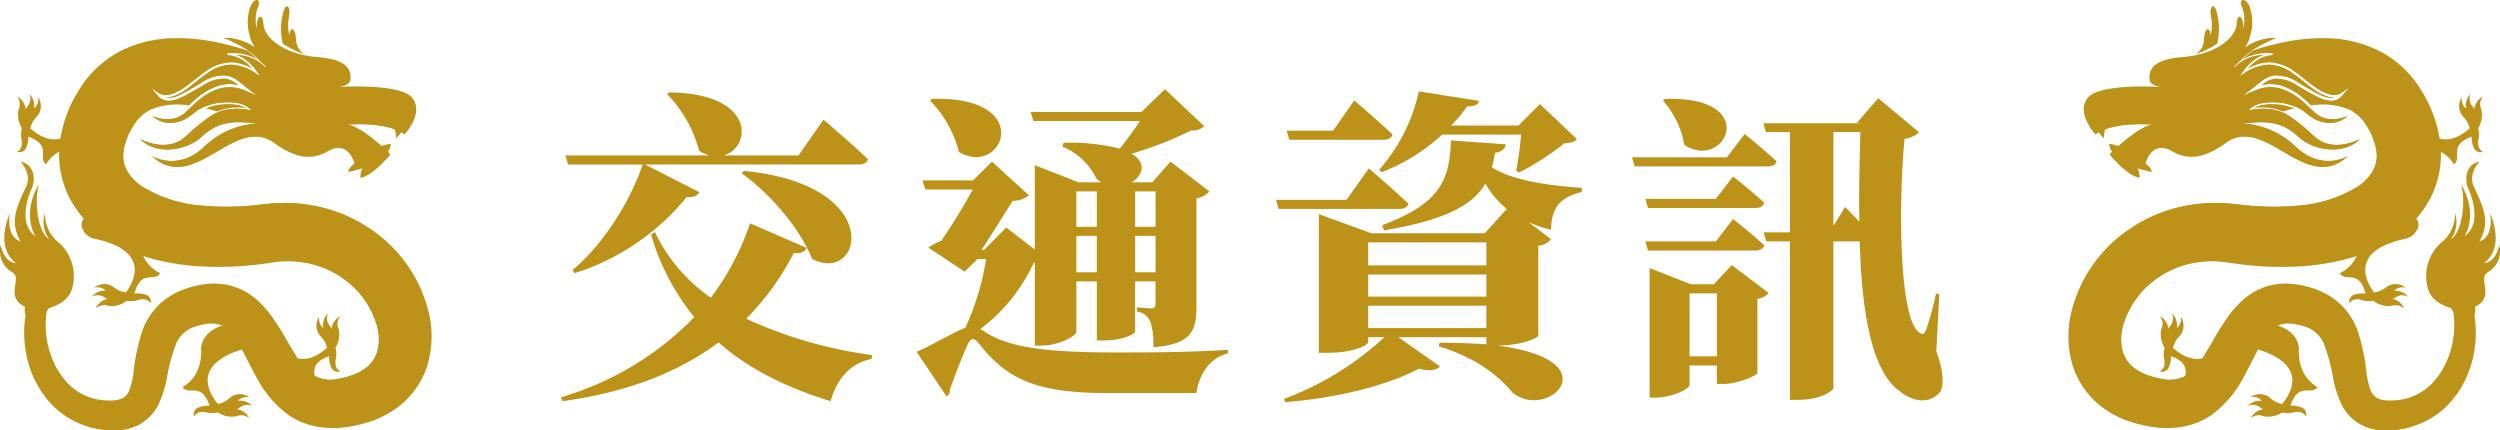
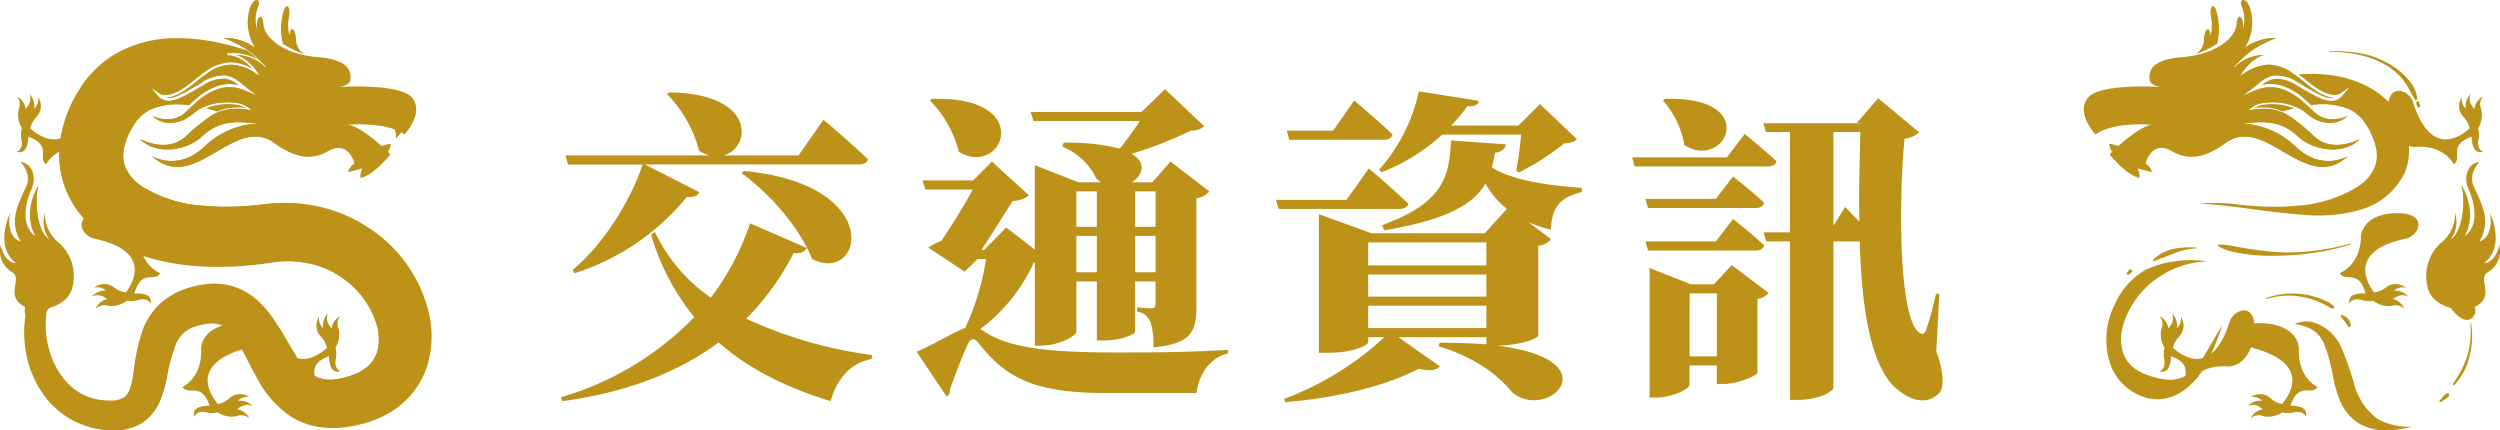
<svg xmlns="http://www.w3.org/2000/svg" width="369.668" height="63.633" viewBox="0 0 369.668 63.633">
  <g transform="translate(-4286.814 -7773.775)">
    <path d="M4406.086,7810.433c-.24.529-.768.865-1.92.769a38.583,38.583,0,0,1-7.009,9.7,64.525,64.525,0,0,0,18.626,5.377l-.1.576c-3.122.624-5.09,2.88-6.049,6.24-6.385-1.968-12-4.656-16.563-8.688-5.664,4.224-13.2,7.344-23.09,8.688l-.24-.576a44.939,44.939,0,0,0,19.731-11.857,34.573,34.573,0,0,1-6.385-12.193l.576-.384a24.464,24.464,0,0,0,8.257,9.7,38.4,38.4,0,0,0,5.808-10.993Zm-35.667-13.68h21.313a6.036,6.036,0,0,1-1.535-.673,18.943,18.943,0,0,0-4.753-8.4l.336-.24c12.818.145,12.193,8.113,8.065,9.314h11.041l3.7-5.282s4.176,3.553,6.576,5.857c-.143.528-.672.768-1.391.768H4382.18l8.017,4.08c-.193.481-.673.817-1.824.721a35.1,35.1,0,0,1-16.609,11.28l-.289-.479c4.9-4.081,8.689-10.609,10.369-15.6H4370.8Zm26.4,2.3c21.169,2.017,17.474,16.9,10.081,13.009-1.873-4.656-6.24-9.648-10.418-12.673Z" fill="#bc9218" />
    <path d="M4432.195,7822.674c3.6,2.544,9.553,3.265,20.594,3.216,5.521,0,10.081-.048,15.6-.383v.528c-2.737.624-4.321,3.216-4.657,5.856h-13.345c-10.705,0-14.785-2.256-18.77-7.249-.72-1.008-1.3-.912-1.728.1-.719,1.536-1.68,4.032-2.64,6.672a.841.841,0,0,1-.48.961l-4.417-6.577c2.353-1.008,5.617-2.977,7.2-3.552a37.78,37.78,0,0,0,3.072-10.178h-1.248l-1.92,1.873-5.377-3.553a10.217,10.217,0,0,1,1.921-1.007c1.488-2.161,3.456-5.329,4.656-7.585h-7.009l-.431-1.344h7.488l2.785-2.784,5.472,4.992a3.836,3.836,0,0,1-2.4.815c-1.248,1.969-3.168,5.041-4.609,7.249h.385l3.264-3.312,4.224,3.265v-12.482l6.481,2.545h3.312a4.528,4.528,0,0,1-.721-.625,9.522,9.522,0,0,0-4.992-4.656l.193-.576a31.073,31.073,0,0,1,8.3.864c1.008-1.248,2.113-2.784,2.976-4.08h-15.744l-.433-1.344h16.417l3.457-3.36,5.809,5.472a2.482,2.482,0,0,1-1.92.624,55.706,55.706,0,0,1-8.834,3.456c2.352,1.344,1.633,3.264,0,4.225h3.072l2.69-3.072,5.759,4.416a3.094,3.094,0,0,1-1.92,1.008v15.985c0,3.648-.72,5.568-6.384,6.049a10.33,10.33,0,0,0-.385-3.649,2.45,2.45,0,0,0-2.016-1.632v-.624s1.441.144,2.065.144c.576,0,.672-.288.672-.768v-3.216h-3.024v7.489c-.049.239-1.728,1.248-4.657,1.248H4449v-8.737h-3.024v7.44c0,.624-2.592,2.064-5.233,2.064h-.912v-12.289h-.144a25.629,25.629,0,0,1-7.92,9.841Zm-7.584-34.275c15.505-.479,10.465,11.762,3.985,7.825a16.5,16.5,0,0,0-4.274-7.585Zm21.362,13.682v5.232H4449v-5.232Zm3.024,11.953v-5.377h-3.024v5.377Zm5.665-11.953v5.232h3.024v-5.232Zm3.024,11.953v-5.377h-3.024v5.377Z" fill="#bc9218" />
    <path d="M4489.221,7798.673s3.695,3.167,5.855,5.232c-.143.528-.672.768-1.391.768h-17.81l-.385-1.344h10.418Zm31.49,3.5c-2.977.721-4.465,2.017-4.561,5.569a16.23,16.23,0,0,1-3.36-1.152l3.36,2.544a2.518,2.518,0,0,1-1.872.96v13.3c0,.288-2.208,1.441-6.048,1.488,17.089,2.161,7.3,11.33,2.161,6.865-1.729-2.112-4.994-4.992-10.85-6.769l.145-.527c2.639,0,4.943.1,6.912.239v-1.056h-13.01l6.144,4.321c-.479.528-1.439.768-3.119.336-4.7,2.5-12.193,4.368-19.778,4.944l-.144-.479a44.9,44.9,0,0,0,14.833-9.122h-2.4v.72c0,.481-2.208,1.585-5.952,1.585h-1.344v-20.5l7.776,2.832h16.753l3.265-3.6a13.457,13.457,0,0,1-3.169-3.745c-1.727,2.977-5.519,5.329-14.976,6.913l-.289-.768c9.121-3.36,9.937-7.2,10.177-12.529l8.114.576c-.1.576-.53,1.1-1.585,1.248-.144.721-.289,1.44-.48,2.16,2.4,1.536,6.721,2.593,13.3,3.024Zm-43.252-7.728-.384-1.344h6.864l3.122-4.465s3.6,3.025,5.664,5.041c-.145.528-.672.768-1.344.768Zm11.665,15.169v3.409H4506.6v-3.409Zm0,4.753v3.264H4506.6v-3.264Zm17.474,7.921v-3.313h-17.474v3.313Zm-15.842-23.427a25.7,25.7,0,0,0,5.857-11.568l8.881,1.391c-.1.528-.48.817-1.728.817a25.388,25.388,0,0,1-2.353,2.832h9.937l3.168-3.168,5.472,5.184c-.383.432-.863.528-1.871.624a37.647,37.647,0,0,1-6.721,4.321l-.384-.289a52.813,52.813,0,0,0,.72-5.328h-11.666a28.244,28.244,0,0,1-8.976,5.569Z" fill="#bc9218" />
    <path d="M4544.805,7793.584s2.927,2.4,4.7,4.032c-.1.528-.623.768-1.295.768h-19.682l-.385-1.344h14.018Zm-4.274,9.6,2.545-3.311s2.88,2.256,4.609,3.887c-.144.529-.624.769-1.3.769H4530.5l-.384-1.345Zm2.545,2.977s2.88,2.257,4.609,3.888c-.144.529-.624.768-1.3.768H4530.5l-.384-1.344h10.416Zm-.192,6.816,5.472,4.129a2.85,2.85,0,0,1-1.68.864v10.945c-.047.384-2.928,1.633-4.944,1.633h-1.056v-2.737h-4.032v2.88c0,.576-2.544,1.872-5.04,1.872h-.866V7813.41l6.1,2.4h3.408ZM4533,7788.4c14.353-.479,8.929,10.753,2.88,6.817a13.41,13.41,0,0,0-3.168-6.577Zm7.681,38.067v-9.312h-4.032v9.312Zm32.451-.719c1.056,2.784,1.248,5.376.384,6.192-1.872,1.824-4.273,1.008-6.193-.624-3.936-3.265-5.232-12.049-5.521-21.842h-3.888v21.65c0,.432-1.92,1.776-5.232,1.776h-1.2v-23.426h-3.5l-.385-1.343h3.889V7793.3h-3.553l-.383-1.3h14.4v-.048h-.576l3.168-3.649,6.049,5.04a3.917,3.917,0,0,1-2.16.961c-.863,8.977-.912,26.786,2.256,28.706.48.289.72.1.961-.528a48.145,48.145,0,0,0,1.439-5.28l.481.048Zm-13.49-21.363s1.009,1.009,2.113,2.161c-.1-4.416.047-8.977.144-13.249h-3.985v13.873Z" fill="#bc9218" />
-     <path d="M4596.53,7792.4a1.348,1.348,0,0,0,.2.374,10.079,10.079,0,0,0,1.208,1.471,3.378,3.378,0,0,1,.371-1.809,6.412,6.412,0,0,0-1.025-.137l.168.129" fill="#bc9218" />
    <path d="M4598.687,7795.076a1.892,1.892,0,0,1,.844.146,8.6,8.6,0,0,0,1.2.216c-.26.27-.889.862-1.3.87C4598.93,7796.317,4598.746,7795.462,4598.687,7795.076Z" fill="#bc9218" />
    <path d="M4653.3,7794.388a3.6,3.6,0,0,0-.055-1.655,3.728,3.728,0,0,0,.474-2.768,1.835,1.835,0,0,1,.239-1.918,2.473,2.473,0,0,0-1.287,1.884,1.757,1.757,0,0,0-.207-.358,1.835,1.835,0,0,1-.348-1.9,2.479,2.479,0,0,0-.674,2.153,1.807,1.807,0,0,1-.6-1.685,2.341,2.341,0,0,0,.23,2.92,3.44,3.44,0,0,1,.925,1.689c-1.58,1.421-5.778,4.171-8.347-3.778-.543-2.044-4.28-3.23-3.635,1.782s3.961,4.753,3.961,4.753,3.828-.527,5.686,2.56c1.319-.89-.965-2.748,2.623-4.086a3.921,3.921,0,0,0,.382,1.764,1.065,1.065,0,0,0,1.3.471S4653,7795.858,4653.3,7794.388Z" fill="#bc9218" />
    <path d="M4616.477,7821.435c-2.569,7.949-6.767,5.2-8.347,3.779a3.448,3.448,0,0,1,.925-1.69,2.341,2.341,0,0,0,.23-2.92,1.808,1.808,0,0,1-.6,1.685,2.475,2.475,0,0,0-.674-2.153,1.835,1.835,0,0,1-.348,1.9,1.836,1.836,0,0,0-.207.359,2.475,2.475,0,0,0-1.287-1.885,1.835,1.835,0,0,1,.239,1.918,3.72,3.72,0,0,0,.475,2.768,3.592,3.592,0,0,0-.056,1.656c.3,1.469-.671,1.826-.671,1.826a1.064,1.064,0,0,0,1.3-.47,3.922,3.922,0,0,0,.382-1.764c3.588,1.337,1.3,3.2,2.623,4.086,1.858-3.087,5.686-2.561,5.686-2.561s3.316.26,3.961-4.752S4617.02,7819.391,4616.477,7821.435Z" fill="#bc9218" />
    <path d="M4623.539,7789.207a8.511,8.511,0,0,1,2.517.6c-.569.131-1.138.292-1.707.46a6.917,6.917,0,0,0-1.918-.533,9.272,9.272,0,0,0-2.335.007,4.046,4.046,0,0,1,1.437-.481A8.352,8.352,0,0,1,4623.539,7789.207Z" fill="#bc9218" />
-     <path d="M4652.35,7827.23a14.858,14.858,0,0,1-3.145,5.961,12.4,12.4,0,0,1-5.784,3.676c-.051.016-.1.03-.155.044a14.433,14.433,0,0,1-3.51.5,7.9,7.9,0,0,1-3.981-.941,7,7,0,0,1-2.883-3.29,17.417,17.417,0,0,1-1.029-3.334,26.2,26.2,0,0,0-1.385-5.216,4.448,4.448,0,0,0-2.686-2.531,7.863,7.863,0,0,0-1.665-.407c-.152-.024-.305-.042-.458-.054a4.1,4.1,0,0,0-1.729.167,3.6,3.6,0,0,0-1.32.876,9.827,9.827,0,0,0-1.32,1.75c-.877,1.431-1.679,3.226-2.742,5.124a15.835,15.835,0,0,1-4.853,5.666,10.89,10.89,0,0,1-4.012,1.628,13.657,13.657,0,0,1-4.027.132,20.706,20.706,0,0,1-3.591-.759,15.171,15.171,0,0,1-3.574-1.648,12.474,12.474,0,0,1-5.151-6.575,15.021,15.021,0,0,1-.284-7.944,20.7,20.7,0,0,1,8.075-12.03,22.178,22.178,0,0,1,10.962-4.143h.009a22.16,22.16,0,0,1,2.8-.09c.6.009,1.2.053,1.794.111l1.554.167c.9.111,1.8.168,2.707.226a37.409,37.409,0,0,0,5.3-.088,19.578,19.578,0,0,0,9.075-2.772,6.679,6.679,0,0,0,2.423-2.552,4.006,4.006,0,0,0,.446-1.387,4.856,4.856,0,0,0-.016-1.547,9.851,9.851,0,0,0-1.473-3.646,6.04,6.04,0,0,0-1.956-2.03,1.506,1.506,0,0,0-.16-.1,3.185,3.185,0,0,0-.277-.159,10.264,10.264,0,0,0-5.771-.671c-.314-.293-.629-.585-.948-.862a9.336,9.336,0,0,0-3.509-2.065,5.628,5.628,0,0,0-2.823-.065,3.716,3.716,0,0,1,1.947-.934,5.49,5.49,0,0,1,3.239,1c1.042.606,2.071,1.235,3.181,1.76a4.848,4.848,0,0,0,1.808.517,2.116,2.116,0,0,0,1.715-.781c.007,0,.007-.007.014-.007s.01-.014.016-.021l1.013-1.211-1.313.918c-.007.007-.014.007-.021.016a2.183,2.183,0,0,1-1.736.065,6.841,6.841,0,0,1-1.76-.854c-.911-.615-1.764-1.361-2.679-2.032h0c-.182-.134-.367-.266-.557-.391a6.69,6.69,0,0,0-3.835-1.391,6.426,6.426,0,0,0-3.161.968,6.788,6.788,0,0,1,1.313-1.218,4.5,4.5,0,0,1,2.366-.832h.02l.014-.269h-.021a8,8,0,0,0-3.079.313,6.416,6.416,0,0,0-1.364.622l.206-.213a9.352,9.352,0,0,1,1.341-1.138,39.07,39.07,0,0,1,3.932-1.086,28.534,28.534,0,0,1,7.149-.724,18,18,0,0,1,7.835,2,15.712,15.712,0,0,1,6.072,5.858,19.194,19.194,0,0,1,2.684,7.39,14.142,14.142,0,0,1-1.526,8.586,16.189,16.189,0,0,1-5.667,5.968,23.7,23.7,0,0,1-6.742,2.876,34.554,34.554,0,0,1-6.741,1.049,47.126,47.126,0,0,1-6.566-.064c-1.073-.1-2.153-.206-3.209-.359l-1.4-.2c-.393-.044-.779-.088-1.167-.1a14,14,0,0,0-1.431-.009h-.007a13.573,13.573,0,0,0-7.193,2.365,12.971,12.971,0,0,0-5.216,7.084,7.259,7.259,0,0,0-.088,3.794,4.8,4.8,0,0,0,1.936,2.677,7.2,7.2,0,0,0,1.771.9,12.525,12.525,0,0,0,2.2.569,4.941,4.941,0,0,0,3.392-.453,9.2,9.2,0,0,0,2.89-3.2c.811-1.26,1.574-2.717,2.554-4.261l0,0q.288-.461.608-.929a14.955,14.955,0,0,1,2.446-2.832,9.51,9.51,0,0,1,3.771-2.086,10.1,10.1,0,0,1,4.15-.219,13.726,13.726,0,0,1,3.62,1.022,10.217,10.217,0,0,1,3.325,2.349,10.538,10.538,0,0,1,2.074,3.384,29.736,29.736,0,0,1,1.341,6.333,12.6,12.6,0,0,0,.548,2.379,2.351,2.351,0,0,0,.839,1.218,3.412,3.412,0,0,0,1.713.474,10.1,10.1,0,0,0,2.379-.189,8.273,8.273,0,0,0,4.143-2.261,11.366,11.366,0,0,0,2.613-4.322,13.088,13.088,0,0,0,.714-5.192,7.823,7.823,0,0,0-1.685-4.62l1.854-1.858a10.54,10.54,0,0,1,2.881,6.126A16.466,16.466,0,0,1,4652.35,7827.23Z" fill="#bc9218" />
    <path d="M4642.371,7799.352a10.441,10.441,0,0,1-6.409,5.408,22.619,22.619,0,0,1-8.549.77c-5.119-.328-10.185-1.366-15.3-1.651a22.16,22.16,0,0,1,2.8-.09c.6.009,1.2.053,1.794.111l1.554.167c.9.111,1.8.168,2.707.226a37.409,37.409,0,0,0,5.3-.088,19.578,19.578,0,0,0,9.075-2.772,6.679,6.679,0,0,0,2.423-2.552,4.006,4.006,0,0,0,.446-1.387,4.856,4.856,0,0,0-.016-1.547,9.851,9.851,0,0,0-1.473-3.646,6.04,6.04,0,0,0-1.956-2.03,1.506,1.506,0,0,0-.16-.1,3.185,3.185,0,0,0-.277-.159,10.264,10.264,0,0,0-5.771-.671c-.314-.293-.629-.585-.948-.862a9.336,9.336,0,0,0-3.509-2.065,5.628,5.628,0,0,0-2.823-.065,3.716,3.716,0,0,1,1.947-.934,5.49,5.49,0,0,1,3.239,1c1.042.606,2.071,1.235,3.181,1.76a4.848,4.848,0,0,0,1.808.517,2.116,2.116,0,0,0,1.715-.781c.007,0,.007-.007.014-.007s.01-.014.016-.021l1.013-1.211-1.313.918c-.007.007-.014.007-.021.016a2.183,2.183,0,0,1-1.736.065,6.841,6.841,0,0,1-1.76-.854c-.911-.615-1.764-1.361-2.679-2.032.647-.051,1.294-.081,1.946-.083,3.975-.014,8.1,1.094,11,3.8S4643.962,7795.711,4642.371,7799.352Z" fill="#bc9218" />
    <path d="M4651.251,7819.691s-4.455-.193-5.387-3.116a6.644,6.644,0,0,1,1.832-6.844,5.392,5.392,0,0,0,2.129-4.449,4.2,4.2,0,0,1-.635,3.877c1.78-1.112,2.224-5.63,1.557-8.075,0,0,2.574,3.832.509,7.613,2.447-1.731,1.21-5.6.541-7.029s-.287-3.692,1.651-3.964c0,0-1.739,1.714-.832,3.662,1.468,3.153,2.453,5.219.832,8.111,2.266-.78,1.558-4.163,1.558-4.163s2.383,4.844-.89,7.373c1.843-.127,2.261-2.7,2.261-2.7a3.615,3.615,0,0,1-1.689,4.036C4652.836,7815.056,4656.705,7818.327,4651.251,7819.691Z" fill="#bc9218" />
    <path d="M4626.748,7825.4s.152-3.323-4.88-3.8-3.722,3.216-1.662,3.692c8.029,2.306,5.418,6.593,4.05,8.218a3.438,3.438,0,0,1-1.719-.869,2.341,2.341,0,0,0-2.926-.134,1.8,1.8,0,0,1,1.7.54,2.478,2.478,0,0,0-2.129.744,1.835,1.835,0,0,1,1.912.285,1.734,1.734,0,0,0,.364.2,2.475,2.475,0,0,0-1.841,1.348,1.834,1.834,0,0,1,1.909-.3,3.73,3.73,0,0,0,2.751-.565,3.611,3.611,0,0,0,1.657,0c1.459-.349,1.847.61,1.847.61a1.063,1.063,0,0,0-.513-1.284,3.9,3.9,0,0,0-1.775-.323c1.219-3.63,3.151-1.409,4-2.756C4626.347,7829.242,4626.748,7825.4,4626.748,7825.4Z" fill="#bc9218" />
    <path d="M4633.994,7796.867c-6.223,5.7-12.089-6.114-17.991-2.028-2.188,1.51-4.829,3.13-7.966,1.32s-3.976,1.817-3.976,1.817.882.511.933,1.24c-1.524-.35-2.028-.533-2.108-.554a2.441,2.441,0,0,1,.277,1.43c-2.123-.518-4.377-3.495-4.377-3.495s4.3-4.348,6.5-4.385c-6.507-.467-8.6,1.416-8.6,1.416s-2.962-3.05-1.182-5.355c1.561-2.028,9.134-1.736,10.965-1.634-.635-.066-1.787-.307-1.816-1.175-.051-1.2.2-2.874,4.887-3.246s7.807-2.678,7.989-4.866,1.269-.759.883.831a4.718,4.718,0,0,0-.051-3.275c-.708-1.5.773-1.635,1.247.335a6.879,6.879,0,0,1-.926,5.64,7.882,7.882,0,0,1,4.72-1.5c-.044.015-.088.036-.131.051l-.161.066a.39.39,0,0,0-.095.036,3.331,3.331,0,0,0-.365.153,2.24,2.24,0,0,0-.3.132c-.175.08-.364.175-.569.277a16.228,16.228,0,0,0-1.78.992c-.109.073-.226.153-.335.241a8.768,8.768,0,0,0-1.153.956l-1.014,1-.175.168c-.051.051-.11.109-.161.168l-.007.007.058.051.059.058v-.007l.131-.131a5.147,5.147,0,0,1,1.043-.817,5.649,5.649,0,0,1,1.379-.6,7.3,7.3,0,0,1,1.678-.284,4.974,4.974,0,0,0-1.211.613,6.891,6.891,0,0,0-1.831,1.875c-.022.014-.029.036-.044.051l-.4.6.613-.394a7,7,0,0,1,3.677-1.306,6.322,6.322,0,0,1,3.633,1.357c1.109.752,2.086,1.671,3.232,2.451a7.028,7.028,0,0,0,1.86.92,4.073,4.073,0,0,0,.839.167,1.184,1.184,0,0,1-.4.022,4.416,4.416,0,0,1-1.635-.489c-1.065-.51-2.086-1.145-3.122-1.758a5.931,5.931,0,0,0-3.538-1.094,3.736,3.736,0,0,0-1.773.715c-.518.357-.956.781-1.415,1.131l-1.54,1.152,1.78-.736a5.653,5.653,0,0,1,3.758-.314,8.876,8.876,0,0,1,3.348,1.94c.234.2.46.409.686.613.263.241.525.482.788.73a4.027,4.027,0,0,0,1.751,1.109,5.081,5.081,0,0,0,3.378-.336,3.689,3.689,0,0,1-2.941,1.007,4.906,4.906,0,0,1-1.889-.533,10.954,10.954,0,0,1-1.634-1.174,6.551,6.551,0,0,0-.941-.533,8.262,8.262,0,0,0-2.97-.759,8.9,8.9,0,0,0-2.064.073,3.537,3.537,0,0,0-1.926.825l-.27.255.379-.058a10.081,10.081,0,0,1,2.729-.117,7.066,7.066,0,0,1,1.736.423,6.638,6.638,0,0,1,.861.4,26.253,26.253,0,0,1,3.874,3.094,2.479,2.479,0,0,0,.219.182c.073.066.146.124.219.182,2.713,2.2,6.456.146,6.456.146-2.327,2.408-6.865,1.773-9.156-.379-1.86-1.736-3.735-2.276-6.58-2.065-.562.044-1.16.11-1.8.212a6.152,6.152,0,0,1,1.247.044,12.2,12.2,0,0,1,6.727,3.261C4629.989,7799.085,4633.739,7797.013,4633.994,7796.867Z" fill="#bc9218" />
    <path d="M4609.683,7791.047a5.257,5.257,0,0,1-2.122-.284,1.563,1.563,0,0,0-.826-.153,3.149,3.149,0,0,0-.379.139,3.206,3.206,0,0,1-1.892-.277,4.649,4.649,0,0,0-2.707.049c-.74.242-1.411.668-2.157.89a2.188,2.188,0,0,1-2.188-.368,2.721,2.721,0,0,1-1.341,1.5,1.239,1.239,0,0,1-.189.056,7.847,7.847,0,0,0,.8,1.026s2.094-1.883,8.6-1.416c-2.2.037-6.5,4.385-6.5,4.385s.234.308.62.743l2.556.392-.415-1.086a2.353,2.353,0,0,1,1.788.717,2.322,2.322,0,0,0-.752-1.117l3.827-1.437a8.45,8.45,0,0,0-2.06-.269,22.08,22.08,0,0,0,2.969-1.247,3.535,3.535,0,0,1,3.108-.021,6.946,6.946,0,0,0-2.224-1.2,11.983,11.983,0,0,1,4.384-.695,1.946,1.946,0,0,0-1.4-.478C4610.686,7790.9,4610.187,7791.009,4609.683,7791.047Z" fill="#bc9218" />
    <path d="M4595.84,7790.54s1.716-1.159,1.187-1.965S4595.522,7788.908,4595.84,7790.54Z" fill="#bc9218" />
    <path d="M4611.477,7781.781a2.585,2.585,0,0,0,1.226-2.016c.11-2.413,1.037-1.8.971-.692a6.1,6.1,0,0,0,.092-2.718c-.288-1.515.28-2.215.722-1.128a9.3,9.3,0,0,1,.182,5A13.349,13.349,0,0,1,4611.477,7781.781Z" fill="#bc9218" />
    <path d="M4612.343,7785.994s-2.633,2.337-3.385,2.018a2,2,0,0,1-1.012-1.156c.191.012.383.014.575.009a9.1,9.1,0,0,0,1.66-.2A11.848,11.848,0,0,0,4612.343,7785.994Z" fill="#bc9218" />
    <path d="M4596.471,7791.015a3.249,3.249,0,0,1,2.834-1.912,8.509,8.509,0,0,1,3.356.444c2.133.653,4.163,1.559,6.266,2.223a11.983,11.983,0,0,0,3.222.619,5.168,5.168,0,0,0,3.107-.843,4.393,4.393,0,0,0,1.19-1.113,1.4,1.4,0,0,0,.144-1.521,2.288,2.288,0,0,0-2.952-.593,2.318,2.318,0,0,1,3.007.561,1.485,1.485,0,0,1-.118,1.6,4.515,4.515,0,0,1-1.2,1.166,5.334,5.334,0,0,1-3.181.929,12.221,12.221,0,0,1-3.294-.566c-2.136-.632-4.183-1.5-6.3-2.1a8.125,8.125,0,0,0-3.194-.367,2.8,2.8,0,0,0-2.4,1.615l-.013.036a.254.254,0,1,1-.476-.176Z" fill="#bc9218" />
    <path d="M4608.661,7785.993a2.723,2.723,0,0,1,1.111-2.772C4611.273,7782.3,4608.661,7785.993,4608.661,7785.993Z" fill="#bc9218" />
    <path d="M4609.94,7785.663a2.723,2.723,0,0,1,2.273-1.935C4613.972,7783.608,4609.94,7785.663,4609.94,7785.663Z" fill="#bc9218" />
    <path d="M4611.97,7785.606a2.723,2.723,0,0,1,2.791-1.061C4616.458,7785.022,4611.97,7785.606,4611.97,7785.606Z" fill="#bc9218" />
    <path d="M4641.039,7805.3c-5.052.142-5.123,3.467-5.123,3.467s.142,3.862-3.114,5.4c.754,1.4,2.83-.686,3.8,3.018a3.914,3.914,0,0,0-1.793.2,1.064,1.064,0,0,0-.6,1.247s.452-.931,1.884-.485a3.592,3.592,0,0,0,1.653.109,3.735,3.735,0,0,0,2.707.749,1.834,1.834,0,0,1,1.885.428,2.477,2.477,0,0,0-1.747-1.468,1.775,1.775,0,0,0,.377-.171,1.833,1.833,0,0,1,1.926-.156,2.477,2.477,0,0,0-2.075-.885,1.807,1.807,0,0,1,1.736-.426,2.341,2.341,0,0,0-2.929-.061,3.432,3.432,0,0,1-1.772.751c-1.257-1.713-3.575-6.164,4.59-7.928C4644.538,7808.759,4646.091,7805.159,4641.039,7805.3Z" fill="#bc9218" />
    <path d="M4609.781,7787.751a.88.88,0,0,1-1.16-.444.975.975,0,0,1-.1-.442,9.1,9.1,0,0,0,1.66-.2A.873.873,0,0,1,4609.781,7787.751Z" fill="#bc9218" />
    <path d="M4609.006,7787.285a.179.179,0,1,1,.245.093A.185.185,0,0,1,4609.006,7787.285Z" fill="#bc9218" />
    <path d="M4616,7794.839c5.9-4.086,11.768,7.733,17.991,2.028-.255.146-4.005,2.218-7.784-1.459a12.2,12.2,0,0,0-6.727-3.261,6.152,6.152,0,0,0-1.247-.044c.642-.1,1.24-.168,1.8-.212,2.845-.211,4.72.329,6.58,2.065,2.291,2.152,6.829,2.787,9.156.379,0,0-3.743,2.05-6.456-.146-.073-.058-.146-.116-.219-.182a2.479,2.479,0,0,1-.219-.182,26.253,26.253,0,0,0-3.874-3.094,6.638,6.638,0,0,0-.861-.4,7.066,7.066,0,0,0-1.736-.423,10.081,10.081,0,0,0-2.729.117l-.379.058.27-.255a3.537,3.537,0,0,1,1.926-.825,8.9,8.9,0,0,1,2.064-.073,8.262,8.262,0,0,1,2.97.759,6.551,6.551,0,0,1,.941.533,10.954,10.954,0,0,0,1.634,1.174,4.906,4.906,0,0,0,1.889.533,3.689,3.689,0,0,0,2.941-1.007,5.081,5.081,0,0,1-3.378.336,4.027,4.027,0,0,1-1.751-1.109c-.263-.248-.525-.489-.788-.73-.226-.2-.452-.416-.686-.613a8.876,8.876,0,0,0-3.348-1.94,5.653,5.653,0,0,0-3.758.314l-1.78.736,1.54-1.152c.459-.35.9-.774,1.415-1.131a3.736,3.736,0,0,1,1.773-.715,5.931,5.931,0,0,1,3.538,1.094c1.036.613,2.057,1.248,3.122,1.758a4.416,4.416,0,0,0,1.635.489,1.184,1.184,0,0,0,.4-.022,4.073,4.073,0,0,1-.839-.167,7.028,7.028,0,0,1-1.86-.92c-1.146-.78-2.123-1.7-3.232-2.451a6.322,6.322,0,0,0-3.633-1.357,7,7,0,0,0-3.677,1.306l-.613.394.4-.6c.015-.015.022-.037.044-.051a6.891,6.891,0,0,1,1.831-1.875,4.974,4.974,0,0,1,1.211-.613,7.3,7.3,0,0,0-1.678.284,5.649,5.649,0,0,0-1.379.6,5.147,5.147,0,0,0-1.043.817l-.131.131v.007l-.059-.058-.058-.051.007-.007c.051-.059.11-.117.161-.168l.175-.168,1.014-1a8.768,8.768,0,0,1,1.153-.956c.109-.088.226-.168.335-.241a16.228,16.228,0,0,1,1.78-.992c.205-.1.394-.2.569-.277a2.24,2.24,0,0,1,.3-.132,3.331,3.331,0,0,1,.365-.153.39.39,0,0,1,.095-.036l.161-.066c.043-.015.087-.036.131-.051a7.882,7.882,0,0,0-4.72,1.5,6.058,6.058,0,0,0,.8-1.556q-.625.394-1.222.83c-1.734,1.274-3.392,3.106-3.255,5.253a8.037,8.037,0,0,1,1.825-.493,6.677,6.677,0,0,1-2.315,2.193q2.131-.576,4.239-1.241a19.923,19.923,0,0,0-2.12,2.578,3.784,3.784,0,0,1-2.806,1.6,5.93,5.93,0,0,0,4.5-.4c-1.272,1.435-2.652,2.938-4.5,3.436a8.787,8.787,0,0,0,2.936-.2c-1.667,1.454-3.948,1.932-6.119,2.359a4,4,0,0,0,3.087-.176,14.744,14.744,0,0,1-2.239,1.854A10.47,10.47,0,0,0,4616,7794.839Z" fill="#bc9218" />
    <path d="M4648.577,7818.31a3.04,3.04,0,0,1-.038-2.882,2.341,2.341,0,0,0,.659,1.956,3.548,3.548,0,0,1,.064-2.408c.211-.535.549-1.01.781-1.536a4.224,4.224,0,0,0,.316-2.277q.023,1.051.046,2.1.722-2.076,1.442-4.154a9.775,9.775,0,0,1-.67,3.941c-.365.927-.882,1.924-.557,2.866a7.227,7.227,0,0,1,1.78-2.441,12.593,12.593,0,0,0-.75,2.619,4.983,4.983,0,0,1,1.078-1.514,6.346,6.346,0,0,0-.22,3.344,10.832,10.832,0,0,1,.316,1.6,1.5,1.5,0,0,1-.44,1.25C4650.957,7821.957,4649.081,7819.325,4648.577,7818.31Z" fill="#bc9218" />
    <path d="M4615.406,7821.9a39.8,39.8,0,0,1-2.478,5.962c-1.357,2.382-3.537,4.5-6.249,4.89-3.186.458-6.386-1.736-7.66-4.691a11.473,11.473,0,0,1,.541-9.347,11.135,11.135,0,0,1,4.515-5.057,16.2,16.2,0,0,1,9.089-1.227,13.573,13.573,0,0,0-7.193,2.365,12.971,12.971,0,0,0-5.216,7.084,7.259,7.259,0,0,0-.088,3.794,4.8,4.8,0,0,0,1.936,2.677,7.2,7.2,0,0,0,1.771.9,12.525,12.525,0,0,0,2.2.569,4.941,4.941,0,0,0,3.392-.453,9.2,9.2,0,0,0,2.89-3.2C4613.663,7824.9,4614.426,7823.441,4615.406,7821.9Z" fill="#bc9218" />
    <path d="M4643.421,7836.867c-.051.016-.1.03-.155.044a14.433,14.433,0,0,1-3.51.5,7.9,7.9,0,0,1-3.981-.941,7,7,0,0,1-2.883-3.29,17.417,17.417,0,0,1-1.029-3.334,26.2,26.2,0,0,0-1.385-5.216,4.448,4.448,0,0,0-2.686-2.531,7.863,7.863,0,0,0-1.665-.407,4.126,4.126,0,0,1,2.375-.349,6.6,6.6,0,0,1,4.492,3.766,45.859,45.859,0,0,1,2.016,5.731,9.115,9.115,0,0,0,3.412,4.9,9.283,9.283,0,0,0,4.721,1.128C4643.236,7836.865,4643.328,7836.867,4643.421,7836.867Z" fill="#bc9218" />
    <path d="M4631.252,7781.423c4.045.041,8.557,1,11.1,4.437.61.824,1.014,1.759,1.539,2.636a.2.2,0,0,0,.363-.1,4.687,4.687,0,0,0-1.127-2.591,9.879,9.879,0,0,0-2.088-1.989,13.276,13.276,0,0,0-5.893-2.266,25.655,25.655,0,0,0-3.9-.231.052.052,0,0,0,0,.1Z" fill="#bc9218" />
    <path d="M4644.107,7788.9l-.008.087a.33.33,0,0,0,.017.125c.015.054.029.108.046.162a1.39,1.39,0,0,0,.09.2c.012.024.023.049.036.072a.222.222,0,0,0,.156.119.179.179,0,0,0,.174-.046.441.441,0,0,0,.043-.054.242.242,0,0,0,.02-.172c-.006-.027-.013-.053-.019-.079a1.33,1.33,0,0,0-.063-.214l-.071-.157a.513.513,0,0,0-.13-.16.17.17,0,0,0-.186-.035.176.176,0,0,0-.1.156Z" fill="#bc9218" />
    <path d="M4634.366,7809.784a35.187,35.187,0,0,1-7.6,1.269,25.784,25.784,0,0,1-3.8-.038c-1.264-.116-2.521-.281-3.776-.473-.7-.108-1.4-.248-2.107-.374a10.262,10.262,0,0,0-2.139-.235.15.15,0,0,0-.076.278,6.973,6.973,0,0,0,1.786.711,14.221,14.221,0,0,0,1.888.371,24.7,24.7,0,0,0,3.889.306,44.322,44.322,0,0,0,7.715-.621,35.5,35.5,0,0,0,4.251-1.063.068.068,0,0,0-.036-.131Z" fill="#bc9218" />
    <path d="M4611.451,7810.363a13.9,13.9,0,0,0-3.356.229,6.32,6.32,0,0,0-2.9,1.589c-.12.111.032.263.161.208.975-.415,1.979-.758,2.966-1.152a9.394,9.394,0,0,1,3.132-.717.079.079,0,0,0,0-.157Z" fill="#bc9218" />
    <path d="M4601.724,7813.632a.284.284,0,0,0-.092.066l-.035.045-.065.083-.065.083a.4.4,0,0,0-.083.13.421.421,0,0,0-.009.093l.007-.05,0,.007.019-.045-.089.129-.016.037a.126.126,0,0,0,0,.063.151.151,0,0,0,.043.09.187.187,0,0,0,.07.041.159.159,0,0,0,.121-.016l.129-.089-.045.018.007,0-.051.006a.434.434,0,0,0,.094-.009.388.388,0,0,0,.13-.082l.083-.065.083-.066.045-.035a.26.26,0,0,0,.051-.064l.015-.027.025-.06a.185.185,0,0,0,0-.1.117.117,0,0,0-.017-.063.188.188,0,0,0-.051-.08.3.3,0,0,0-.11-.065.258.258,0,0,0-.192.026Z" fill="#bc9218" />
    <path d="M4621.943,7817.989a11,11,0,0,1,5.091-.35,11.789,11.789,0,0,1,2.424.68c.384.152.756.331,1.125.517.195.1.385.2.576.31a1.952,1.952,0,0,0,.553.269c.163.03.339-.14.233-.3a2.952,2.952,0,0,0-1.084-.752,9.2,9.2,0,0,0-1.176-.513,11.328,11.328,0,0,0-2.552-.594,11.527,11.527,0,0,0-5.23.589c-.091.033-.054.176.04.147Z" fill="#bc9218" />
    <path d="M4632.962,7820.644c.026.023.052.047.077.071l.037.037c.009.008.01.01,0,0s-.009,0,.028.039c.01.012.02.022,0,0a.636.636,0,0,0,.058.068c.028.028.056.056.082.085l-.073-.177c0,.16.154.292.254.407.019.022.037.044.055.067.006.006.035.046.01.012s0,0,.008.012c.036.049.071.1.106.149s.065.1.1.144a1.317,1.317,0,0,0,.083.118c-.012-.015-.032-.042-.009-.011l.025.035c.036.049.069.1.1.152.015.025.028.05.043.074a.36.36,0,0,0,.123.115l-.079-.079c.021.028.041.056.061.086a.188.188,0,0,0,.348-.1l0-.052c0-.02.009-.059-.01,0-.028.092.024-.069.024-.094a.531.531,0,0,0-.012-.087c-.013-.067-.03-.133-.049-.2a1.439,1.439,0,0,0-.192-.409,2.036,2.036,0,0,0-.289-.339,1.626,1.626,0,0,0-.2-.162c-.027-.017-.053-.036-.08-.051a.32.32,0,0,0-.236-.036l.192.025a.934.934,0,0,0-.234-.11c-.009,0-.089-.023-.05-.011l-.05-.016c-.036-.012-.073-.023-.11-.033a.153.153,0,0,0-.148.254Z" fill="#bc9218" />
    <path d="M4652.1,7821.56a12.313,12.313,0,0,1-.438,4.746,12.876,12.876,0,0,1-.9,2.214c-.365.711-.825,1.36-1.244,2.038a.128.128,0,0,0,.2.154,9.272,9.272,0,0,0,2.266-4.317,11.5,11.5,0,0,0,.218-4.849c-.01-.056-.108-.044-.1.014Z" fill="#bc9218" />
    <path d="M4648.668,7831.914a1.051,1.051,0,0,0-.4.275l-.139.133a.377.377,0,0,0-.148.242l.06-.1c-.082.089-.167.176-.248.266s-.156.188-.233.281a.14.14,0,0,0-.011.181.137.137,0,0,0,.178.036c.1-.063.2-.124.3-.19.05-.034.1-.07.147-.1l.077-.055c.012-.008.024-.015.035-.024l.017-.012c-.071.012-.091.017-.06.014.168,0,.3-.156.429-.257a.928.928,0,0,0,.283-.308.265.265,0,0,0-.02-.283.255.255,0,0,0-.268-.091Z" fill="#bc9218" />
    <path d="M4605.775,7785.4a.4.4,0,0,1-.023-.054s-.009-.037-.006-.012c0-.011,0-.022,0-.033s0-.023,0-.034c0-.034,0,.031-.009.035s.007-.015.009-.019c.012-.026.023-.053.034-.08l-.025.06.007-.017-.041.054.01-.01-.058.044a.383.383,0,0,0,.1-.09.527.527,0,0,0,.036-.049l-.12.12a.467.467,0,0,0,.15-.156.509.509,0,0,0,.072-.245l-.014.1c.009-.062.024-.122.029-.186,0-.03,0-.061.007-.091l-.014.1.006-.037a.414.414,0,0,0-.039-.3.405.405,0,0,0-.186-.159.371.371,0,0,0-.252-.019.376.376,0,0,0-.232.178.825.825,0,0,0-.1.373l0,.05a.444.444,0,0,0,.119.288.393.393,0,0,0,.19.128l-.147-.086a.412.412,0,0,0,.17.1l-.068-.029a.383.383,0,0,0,.078.034l-.117-.068a.667.667,0,0,0,.1.077l.039.016a.1.1,0,0,1-.03-.019l.037.029c.018.015.037.028.055.042s-.007-.01.011.011a.537.537,0,0,0,.086.07.091.091,0,0,0,.111-.015.094.094,0,0,0,.015-.111Z" fill="#bc9218" />
    <path d="M4611.347,7782.328c-1.072.17-2.138.379-3.21.551a8.1,8.1,0,0,0-1.453.267c-.371.133-.789.336-.812.773a.207.207,0,0,0,.309.178,1.73,1.73,0,0,0,.384-.371,1.591,1.591,0,0,1,.512-.348,6.555,6.555,0,0,1,1.42-.373c.959-.192,1.916-.391,2.871-.6.048-.011.027-.081-.021-.073Z" fill="#bc9218" />
    <path d="M4346.767,7792.4a1.374,1.374,0,0,1-.2.374,10.079,10.079,0,0,1-1.208,1.471,3.377,3.377,0,0,0-.371-1.809,6.4,6.4,0,0,1,1.025-.137l-.168.129" fill="#bc9218" />
    <path d="M4344.61,7795.076a1.893,1.893,0,0,0-.844.146,8.571,8.571,0,0,1-1.2.216c.26.27.888.862,1.3.87C4344.367,7796.317,4344.551,7795.462,4344.61,7795.076Z" fill="#bc9218" />
    <path d="M4289.993,7794.388a3.6,3.6,0,0,1,.055-1.655,3.731,3.731,0,0,1-.475-2.768,1.836,1.836,0,0,0-.238-1.918,2.473,2.473,0,0,1,1.287,1.884,1.734,1.734,0,0,1,.207-.358,1.835,1.835,0,0,0,.348-1.9,2.477,2.477,0,0,1,.673,2.153,1.806,1.806,0,0,0,.6-1.685,2.34,2.34,0,0,1-.231,2.92,3.437,3.437,0,0,0-.924,1.689c1.579,1.421,5.778,4.171,8.346-3.778.543-2.044,4.281-3.23,3.636,1.782s-3.961,4.753-3.961,4.753-3.828-.527-5.686,2.56c-1.319-.89.965-2.748-2.624-4.086a3.908,3.908,0,0,1-.381,1.764,1.065,1.065,0,0,1-1.3.471S4290.293,7795.858,4289.993,7794.388Z" fill="#bc9218" />
    <path d="M4326.82,7821.435c2.569,7.949,6.767,5.2,8.347,3.779a3.447,3.447,0,0,0-.925-1.69,2.341,2.341,0,0,1-.23-2.92,1.807,1.807,0,0,0,.6,1.685,2.477,2.477,0,0,1,.674-2.153,1.835,1.835,0,0,0,.347,1.9,1.791,1.791,0,0,1,.208.359,2.475,2.475,0,0,1,1.287-1.885,1.835,1.835,0,0,0-.239,1.918,3.724,3.724,0,0,1-.475,2.768,3.593,3.593,0,0,1,.056,1.656c-.3,1.469.67,1.826.67,1.826a1.065,1.065,0,0,1-1.3-.47,3.922,3.922,0,0,1-.381-1.764c-3.588,1.337-1.305,3.2-2.623,4.086-1.859-3.087-5.687-2.561-5.687-2.561s-3.315.26-3.96-4.752S4326.277,7819.391,4326.82,7821.435Z" fill="#bc9218" />
    <path d="M4319.757,7789.207a8.508,8.508,0,0,0-2.517.6c.569.131,1.138.292,1.707.46a6.931,6.931,0,0,1,1.919-.533,9.273,9.273,0,0,1,2.335.007,4.059,4.059,0,0,0-1.437-.481A8.364,8.364,0,0,0,4319.757,7789.207Z" fill="#bc9218" />
    <path d="M4290.947,7827.23a14.874,14.874,0,0,0,3.144,5.961,12.412,12.412,0,0,0,5.785,3.676c.051.016.1.03.155.044a14.432,14.432,0,0,0,3.509.5,7.9,7.9,0,0,0,3.982-.941,6.993,6.993,0,0,0,2.883-3.29,17.452,17.452,0,0,0,1.029-3.334,26.272,26.272,0,0,1,1.384-5.216,4.451,4.451,0,0,1,2.687-2.531,7.871,7.871,0,0,1,1.665-.407c.152-.024.305-.042.457-.054a4.1,4.1,0,0,1,1.73.167,3.594,3.594,0,0,1,1.32.876,9.827,9.827,0,0,1,1.32,1.75c.876,1.431,1.679,3.226,2.742,5.124a15.835,15.835,0,0,0,4.853,5.666,10.889,10.889,0,0,0,4.011,1.628,13.663,13.663,0,0,0,4.028.132,20.681,20.681,0,0,0,3.59-.759,15.165,15.165,0,0,0,3.575-1.648,12.474,12.474,0,0,0,5.151-6.575,15.011,15.011,0,0,0,.284-7.944,20.7,20.7,0,0,0-8.076-12.03,22.175,22.175,0,0,0-10.961-4.143h-.009a22.165,22.165,0,0,0-2.8-.09c-.6.009-1.2.053-1.794.111l-1.553.167c-.9.111-1.8.168-2.708.226a37.4,37.4,0,0,1-5.3-.088,19.578,19.578,0,0,1-9.075-2.772,6.672,6.672,0,0,1-2.423-2.552,4.006,4.006,0,0,1-.446-1.387,4.828,4.828,0,0,1,.016-1.547,9.844,9.844,0,0,1,1.473-3.646,6.025,6.025,0,0,1,1.956-2.03,1.491,1.491,0,0,1,.159-.1c.088-.058.183-.109.278-.159a10.261,10.261,0,0,1,5.77-.671c.315-.293.629-.585.948-.862a9.343,9.343,0,0,1,3.51-2.065,5.629,5.629,0,0,1,2.823-.065,3.719,3.719,0,0,0-1.947-.934,5.488,5.488,0,0,0-3.239,1c-1.043.606-2.071,1.235-3.181,1.76a4.85,4.85,0,0,1-1.808.517,2.12,2.12,0,0,1-1.716-.781c-.007,0-.007-.007-.014-.007s-.009-.014-.016-.021l-1.012-1.211,1.313.918c.007.007.014.007.021.016a2.183,2.183,0,0,0,1.736.065,6.835,6.835,0,0,0,1.759-.854c.911-.615,1.764-1.361,2.68-2.032h0c.183-.134.368-.266.557-.391a6.7,6.7,0,0,1,3.836-1.391,6.428,6.428,0,0,1,3.161.968,6.779,6.779,0,0,0-1.314-1.218,4.491,4.491,0,0,0-2.365-.832h-.021l-.014-.269h.021a8,8,0,0,1,3.08.313,6.394,6.394,0,0,1,1.364.622l-.206-.213a9.406,9.406,0,0,0-1.341-1.138,39.07,39.07,0,0,0-3.932-1.086,28.537,28.537,0,0,0-7.149-.724,18.013,18.013,0,0,0-7.836,2,15.715,15.715,0,0,0-6.071,5.858,19.171,19.171,0,0,0-2.684,7.39,14.138,14.138,0,0,0,1.526,8.586,16.182,16.182,0,0,0,5.667,5.968,23.7,23.7,0,0,0,6.741,2.876,34.553,34.553,0,0,0,6.742,1.049,47.127,47.127,0,0,0,6.566-.064c1.073-.1,2.153-.206,3.209-.359l1.394-.2c.393-.044.779-.088,1.168-.1a14,14,0,0,1,1.431-.009h.007a13.579,13.579,0,0,1,7.193,2.365,12.966,12.966,0,0,1,5.215,7.084,7.249,7.249,0,0,1,.088,3.794,4.788,4.788,0,0,1-1.935,2.677,7.2,7.2,0,0,1-1.771.9,12.5,12.5,0,0,1-2.2.569,4.941,4.941,0,0,1-3.392-.453,9.2,9.2,0,0,1-2.89-3.2c-.811-1.26-1.574-2.717-2.555-4.261l0,0q-.289-.461-.608-.929a14.991,14.991,0,0,0-2.446-2.832,9.507,9.507,0,0,0-3.771-2.086,10.1,10.1,0,0,0-4.15-.219,13.738,13.738,0,0,0-3.621,1.022,10.224,10.224,0,0,0-3.324,2.349,10.538,10.538,0,0,0-2.074,3.384,29.733,29.733,0,0,0-1.341,6.333,12.712,12.712,0,0,1-.548,2.379,2.351,2.351,0,0,1-.839,1.218,3.41,3.41,0,0,1-1.713.474,10.1,10.1,0,0,1-2.379-.189,8.28,8.28,0,0,1-4.144-2.261,11.371,11.371,0,0,1-2.612-4.322,13.089,13.089,0,0,1-.715-5.192,7.831,7.831,0,0,1,1.686-4.62l-1.854-1.858a10.533,10.533,0,0,0-2.881,6.126A16.448,16.448,0,0,0,4290.947,7827.23Z" fill="#bc9218" />
    <path d="M4300.926,7799.352a10.439,10.439,0,0,0,6.408,5.408,22.624,22.624,0,0,0,8.55.77c5.119-.328,10.184-1.366,15.3-1.651a22.165,22.165,0,0,0-2.8-.09c-.6.009-1.2.053-1.794.111l-1.553.167c-.9.111-1.8.168-2.708.226a37.4,37.4,0,0,1-5.3-.088,19.578,19.578,0,0,1-9.075-2.772,6.672,6.672,0,0,1-2.423-2.552,4.006,4.006,0,0,1-.446-1.387,4.828,4.828,0,0,1,.016-1.547,9.844,9.844,0,0,1,1.473-3.646,6.025,6.025,0,0,1,1.956-2.03,1.491,1.491,0,0,1,.159-.1c.088-.058.183-.109.278-.159a10.261,10.261,0,0,1,5.77-.671c.315-.293.629-.585.948-.862a9.343,9.343,0,0,1,3.51-2.065,5.629,5.629,0,0,1,2.823-.065,3.719,3.719,0,0,0-1.947-.934,5.488,5.488,0,0,0-3.239,1c-1.043.606-2.071,1.235-3.181,1.76a4.85,4.85,0,0,1-1.808.517,2.12,2.12,0,0,1-1.716-.781c-.007,0-.007-.007-.014-.007s-.009-.014-.016-.021l-1.012-1.211,1.313.918c.007.007.014.007.021.016a2.183,2.183,0,0,0,1.736.065,6.835,6.835,0,0,0,1.759-.854c.911-.615,1.764-1.361,2.68-2.032-.647-.051-1.3-.081-1.947-.083-3.974-.014-8.094,1.094-11,3.8S4299.335,7795.711,4300.926,7799.352Z" fill="#bc9218" />
    <path d="M4292.045,7819.691s4.456-.193,5.388-3.116a6.645,6.645,0,0,0-1.832-6.844,5.4,5.4,0,0,1-2.13-4.449,4.2,4.2,0,0,0,.636,3.877c-1.78-1.112-2.225-5.63-1.557-8.075,0,0-2.575,3.832-.509,7.613-2.447-1.731-1.21-5.6-.541-7.029s.287-3.692-1.652-3.964c0,0,1.74,1.714.833,3.662-1.468,3.153-2.454,5.219-.833,8.111-2.266-.78-1.557-4.163-1.557-4.163s-2.383,4.844.89,7.373c-1.843-.127-2.261-2.7-2.261-2.7a3.615,3.615,0,0,0,1.689,4.036C4290.461,7815.056,4286.591,7818.327,4292.045,7819.691Z" fill="#bc9218" />
    <path d="M4316.549,7825.4s-.152-3.323,4.879-3.8,3.723,3.216,1.662,3.692c-8.028,2.306-5.417,6.593-4.049,8.218a3.431,3.431,0,0,0,1.718-.869,2.343,2.343,0,0,1,2.927-.134,1.806,1.806,0,0,0-1.7.54,2.479,2.479,0,0,1,2.13.744,1.835,1.835,0,0,0-1.912.285,1.71,1.71,0,0,1-.365.2,2.475,2.475,0,0,1,1.842,1.348,1.834,1.834,0,0,0-1.91-.3,3.73,3.73,0,0,1-2.751-.565,3.607,3.607,0,0,1-1.656,0c-1.459-.349-1.848.61-1.848.61a1.064,1.064,0,0,1,.513-1.284,3.909,3.909,0,0,1,1.776-.323c-1.22-3.63-3.152-1.409-4-2.756C4316.949,7829.242,4316.549,7825.4,4316.549,7825.4Z" fill="#bc9218" />
    <path d="M4309.3,7796.867c6.223,5.7,12.088-6.114,17.99-2.028,2.189,1.51,4.83,3.13,7.967,1.32s3.976,1.817,3.976,1.817-.883.511-.934,1.24c1.525-.35,2.028-.533,2.109-.554a2.427,2.427,0,0,0-.278,1.43c2.123-.518,4.378-3.495,4.378-3.495s-4.3-4.348-6.5-4.385c6.508-.467,8.6,1.416,8.6,1.416s2.962-3.05,1.182-5.355c-1.561-2.028-9.134-1.736-10.965-1.634.634-.066,1.787-.307,1.816-1.175.051-1.2-.2-2.874-4.888-3.246s-7.806-2.678-7.988-4.866-1.27-.759-.883.831a4.72,4.72,0,0,1,.051-3.275c.708-1.5-.773-1.635-1.248.335a6.878,6.878,0,0,0,.927,5.64,7.884,7.884,0,0,0-4.72-1.5c.044.015.087.036.131.051s.11.044.161.066a.41.41,0,0,1,.1.036,3.348,3.348,0,0,1,.364.153,2.186,2.186,0,0,1,.3.132c.175.08.365.175.569.277a16.332,16.332,0,0,1,1.781.992c.109.073.226.153.335.241a8.9,8.9,0,0,1,1.153.956l1.014,1,.175.168c.051.051.109.109.16.168l.008.007-.059.051-.058.058v-.007l-.131-.131a5.14,5.14,0,0,0-1.044-.817,5.623,5.623,0,0,0-1.378-.6,7.316,7.316,0,0,0-1.678-.284,4.966,4.966,0,0,1,1.211.613,6.884,6.884,0,0,1,1.831,1.875c.022.014.029.036.044.051l.4.6-.613-.394a7,7,0,0,0-3.677-1.306,6.323,6.323,0,0,0-3.633,1.357c-1.109.752-2.086,1.671-3.232,2.451a7.04,7.04,0,0,1-1.86.92,4.1,4.1,0,0,1-.839.167,1.185,1.185,0,0,0,.4.022,4.409,4.409,0,0,0,1.634-.489c1.065-.51,2.087-1.145,3.123-1.758a5.929,5.929,0,0,1,3.538-1.094,3.736,3.736,0,0,1,1.773.715c.518.357.956.781,1.415,1.131l1.539,1.152-1.78-.736a5.65,5.65,0,0,0-3.757-.314,8.872,8.872,0,0,0-3.348,1.94c-.234.2-.46.409-.686.613-.263.241-.526.482-.788.73a4.037,4.037,0,0,1-1.751,1.109,5.082,5.082,0,0,1-3.378-.336,3.686,3.686,0,0,0,2.94,1.007,4.906,4.906,0,0,0,1.89-.533,10.983,10.983,0,0,0,1.634-1.174,6.52,6.52,0,0,1,.941-.533,8.265,8.265,0,0,1,2.969-.759,8.907,8.907,0,0,1,2.065.073,3.54,3.54,0,0,1,1.926.825l.27.255-.379-.058a10.083,10.083,0,0,0-2.729-.117,7.064,7.064,0,0,0-1.736.423,6.638,6.638,0,0,0-.861.4,26.2,26.2,0,0,0-3.874,3.094,2.474,2.474,0,0,1-.219.182c-.073.066-.146.124-.219.182-2.714,2.2-6.456.146-6.456.146,2.327,2.408,6.865,1.773,9.156-.379,1.86-1.736,3.735-2.276,6.58-2.065.562.044,1.16.11,1.8.212a6.15,6.15,0,0,0-1.247.044,12.193,12.193,0,0,0-6.727,3.261C4313.308,7799.085,4309.558,7797.013,4309.3,7796.867Z" fill="#bc9218" />
    <path d="M4333.613,7791.047a5.262,5.262,0,0,0,2.123-.284,1.562,1.562,0,0,1,.826-.153,3.211,3.211,0,0,1,.379.139,3.208,3.208,0,0,0,1.892-.277,4.649,4.649,0,0,1,2.707.049c.74.242,1.41.668,2.157.89a2.188,2.188,0,0,0,2.188-.368,2.717,2.717,0,0,0,1.341,1.5,1.239,1.239,0,0,0,.189.056,7.847,7.847,0,0,1-.8,1.026s-2.094-1.883-8.6-1.416c2.2.037,6.5,4.385,6.5,4.385s-.234.308-.621.743l-2.555.392.415-1.086a2.356,2.356,0,0,0-1.789.717,2.34,2.34,0,0,1,.752-1.117l-3.826-1.437a8.441,8.441,0,0,1,2.059-.269,22.121,22.121,0,0,1-2.968-1.247,3.535,3.535,0,0,0-3.108-.021,6.923,6.923,0,0,1,2.224-1.2,11.991,11.991,0,0,0-4.384-.695,1.946,1.946,0,0,1,1.4-.478C4332.611,7790.9,4333.109,7791.009,4333.613,7791.047Z" fill="#bc9218" />
    <path d="M4347.456,7790.54s-1.716-1.159-1.186-1.965S4347.774,7788.908,4347.456,7790.54Z" fill="#bc9218" />
    <path d="M4331.819,7781.781a2.585,2.585,0,0,1-1.225-2.016c-.11-2.413-1.037-1.8-.971-.692a6.1,6.1,0,0,1-.092-2.718c.288-1.515-.28-2.215-.723-1.128a9.322,9.322,0,0,0-.181,5A13.365,13.365,0,0,0,4331.819,7781.781Z" fill="#bc9218" />
    <path d="M4330.954,7785.994s2.633,2.337,3.384,2.018a2,2,0,0,0,1.013-1.156c-.192.012-.384.014-.576.009a9.1,9.1,0,0,1-1.66-.2A11.85,11.85,0,0,1,4330.954,7785.994Z" fill="#bc9218" />
    <path d="M4346.826,7791.015a3.25,3.25,0,0,0-2.835-1.912,8.5,8.5,0,0,0-3.355.444c-2.133.653-4.164,1.559-6.266,2.223a11.987,11.987,0,0,1-3.222.619,5.173,5.173,0,0,1-3.108-.843,4.414,4.414,0,0,1-1.19-1.113,1.4,1.4,0,0,1-.143-1.521,2.289,2.289,0,0,1,2.952-.593,2.319,2.319,0,0,0-3.007.561,1.484,1.484,0,0,0,.118,1.6,4.5,4.5,0,0,0,1.2,1.166,5.333,5.333,0,0,0,3.181.929,12.208,12.208,0,0,0,3.293-.566c2.137-.632,4.183-1.5,6.3-2.1a8.122,8.122,0,0,1,3.193-.367,2.8,2.8,0,0,1,2.4,1.615l.013.036a.254.254,0,1,0,.476-.176Z" fill="#bc9218" />
    <path d="M4334.636,7785.993a2.726,2.726,0,0,0-1.112-2.772C4332.023,7782.3,4334.636,7785.993,4334.636,7785.993Z" fill="#bc9218" />
    <path d="M4333.357,7785.663a2.723,2.723,0,0,0-2.274-1.935C4329.325,7783.608,4333.357,7785.663,4333.357,7785.663Z" fill="#bc9218" />
    <path d="M4331.326,7785.606a2.722,2.722,0,0,0-2.79-1.061C4326.838,7785.022,4331.326,7785.606,4331.326,7785.606Z" fill="#bc9218" />
    <path d="M4302.258,7805.3c5.052.142,5.123,3.467,5.123,3.467s-.143,3.862,3.114,5.4c-.754,1.4-2.83-.686-3.8,3.018a3.915,3.915,0,0,1,1.793.2,1.064,1.064,0,0,1,.6,1.247s-.452-.931-1.885-.485a3.588,3.588,0,0,1-1.652.109,3.736,3.736,0,0,1-2.707.749,1.833,1.833,0,0,0-1.885.428,2.475,2.475,0,0,1,1.747-1.468,1.753,1.753,0,0,1-.377-.171,1.836,1.836,0,0,0-1.927-.156,2.479,2.479,0,0,1,2.076-.885,1.808,1.808,0,0,0-1.736-.426,2.34,2.34,0,0,1,2.928-.061,3.438,3.438,0,0,0,1.773.751c1.257-1.713,3.574-6.164-4.591-7.928C4298.758,7808.759,4297.205,7805.159,4302.258,7805.3Z" fill="#bc9218" />
    <path d="M4333.515,7787.751a.88.88,0,0,0,1.161-.444.974.974,0,0,0,.1-.442,9.1,9.1,0,0,1-1.66-.2A.873.873,0,0,0,4333.515,7787.751Z" fill="#bc9218" />
    <path d="M4334.291,7787.285a.179.179,0,1,0-.245.093A.185.185,0,0,0,4334.291,7787.285Z" fill="#bc9218" />
    <path d="M4327.293,7794.839c-5.9-4.086-11.767,7.733-17.99,2.028.255.146,4,2.218,7.784-1.459a12.193,12.193,0,0,1,6.727-3.261,6.15,6.15,0,0,1,1.247-.044c-.642-.1-1.24-.168-1.8-.212-2.845-.211-4.72.329-6.58,2.065-2.291,2.152-6.829,2.787-9.156.379,0,0,3.742,2.05,6.456-.146.073-.058.146-.116.219-.182a2.474,2.474,0,0,0,.219-.182,26.2,26.2,0,0,1,3.874-3.094,6.638,6.638,0,0,1,.861-.4,7.064,7.064,0,0,1,1.736-.423,10.083,10.083,0,0,1,2.729.117l.379.058-.27-.255a3.54,3.54,0,0,0-1.926-.825,8.907,8.907,0,0,0-2.065-.073,8.265,8.265,0,0,0-2.969.759,6.52,6.52,0,0,0-.941.533,10.983,10.983,0,0,1-1.634,1.174,4.906,4.906,0,0,1-1.89.533,3.686,3.686,0,0,1-2.94-1.007,5.082,5.082,0,0,0,3.378.336,4.037,4.037,0,0,0,1.751-1.109c.262-.248.525-.489.788-.73.226-.2.452-.416.686-.613a8.872,8.872,0,0,1,3.348-1.94,5.65,5.65,0,0,1,3.757.314l1.78.736-1.539-1.152c-.459-.35-.9-.774-1.415-1.131a3.736,3.736,0,0,0-1.773-.715,5.929,5.929,0,0,0-3.538,1.094c-1.036.613-2.058,1.248-3.123,1.758a4.409,4.409,0,0,1-1.634.489,1.185,1.185,0,0,1-.4-.022,4.1,4.1,0,0,0,.839-.167,7.04,7.04,0,0,0,1.86-.92c1.146-.78,2.123-1.7,3.232-2.451a6.323,6.323,0,0,1,3.633-1.357,7,7,0,0,1,3.677,1.306l.613.394-.4-.6c-.015-.015-.022-.037-.044-.051a6.884,6.884,0,0,0-1.831-1.875,4.966,4.966,0,0,0-1.211-.613,7.316,7.316,0,0,1,1.678.284,5.623,5.623,0,0,1,1.378.6,5.14,5.14,0,0,1,1.044.817l.131.131v.007l.058-.058.059-.051-.008-.007c-.051-.059-.109-.117-.16-.168l-.175-.168-1.014-1a8.9,8.9,0,0,0-1.153-.956c-.109-.088-.226-.168-.335-.241a16.332,16.332,0,0,0-1.781-.992c-.2-.1-.394-.2-.569-.277a2.186,2.186,0,0,0-.3-.132,3.348,3.348,0,0,0-.364-.153.41.41,0,0,0-.1-.036c-.051-.022-.11-.044-.161-.066s-.087-.036-.131-.051a7.884,7.884,0,0,1,4.72,1.5,6.014,6.014,0,0,1-.8-1.556q.625.394,1.222.83c1.734,1.274,3.392,3.106,3.255,5.253a8.037,8.037,0,0,0-1.825-.493,6.665,6.665,0,0,0,2.315,2.193q-2.131-.576-4.24-1.241a19.93,19.93,0,0,1,2.121,2.578,3.783,3.783,0,0,0,2.806,1.6,5.929,5.929,0,0,1-4.5-.4c1.271,1.435,2.652,2.938,4.5,3.436a8.785,8.785,0,0,1-2.936-.2c1.667,1.454,3.947,1.932,6.119,2.359a4,4,0,0,1-3.087-.176,14.676,14.676,0,0,0,2.239,1.854A10.478,10.478,0,0,1,4327.293,7794.839Z" fill="#bc9218" />
    <path d="M4294.72,7818.31a3.041,3.041,0,0,0,.038-2.882,2.343,2.343,0,0,1-.66,1.956,3.56,3.56,0,0,0-.063-2.408c-.211-.535-.55-1.01-.782-1.536a4.223,4.223,0,0,1-.315-2.277q-.024,1.051-.047,2.1-.72-2.076-1.441-4.154a9.75,9.75,0,0,0,.67,3.941c.365.927.882,1.924.557,2.866a7.233,7.233,0,0,0-1.78-2.441,12.653,12.653,0,0,1,.75,2.619,4.961,4.961,0,0,0-1.079-1.514,6.356,6.356,0,0,1,.221,3.344,10.706,10.706,0,0,0-.316,1.6,1.5,1.5,0,0,0,.439,1.25C4292.34,7821.957,4294.216,7819.325,4294.72,7818.31Z" fill="#bc9218" />
    <path d="M4327.89,7821.9a39.7,39.7,0,0,0,2.479,5.962c1.357,2.382,3.537,4.5,6.249,4.89,3.186.458,6.386-1.736,7.66-4.691a11.477,11.477,0,0,0-.541-9.347,11.138,11.138,0,0,0-4.516-5.057,16.2,16.2,0,0,0-9.088-1.227,13.579,13.579,0,0,1,7.193,2.365,12.966,12.966,0,0,1,5.215,7.084,7.249,7.249,0,0,1,.088,3.794,4.788,4.788,0,0,1-1.935,2.677,7.2,7.2,0,0,1-1.771.9,12.5,12.5,0,0,1-2.2.569,4.941,4.941,0,0,1-3.392-.453,9.2,9.2,0,0,1-2.89-3.2C4329.634,7824.9,4328.871,7823.441,4327.89,7821.9Z" fill="#bc9218" />
    <path d="M4299.876,7836.867c.051.016.1.03.155.044a14.432,14.432,0,0,0,3.509.5,7.9,7.9,0,0,0,3.982-.941,6.993,6.993,0,0,0,2.883-3.29,17.452,17.452,0,0,0,1.029-3.334,26.272,26.272,0,0,1,1.384-5.216,4.451,4.451,0,0,1,2.687-2.531,7.871,7.871,0,0,1,1.665-.407,4.126,4.126,0,0,0-2.375-.349,6.594,6.594,0,0,0-4.492,3.766,45.783,45.783,0,0,0-2.016,5.731,9.109,9.109,0,0,1-3.413,4.9,9.281,9.281,0,0,1-4.721,1.128C4300.061,7836.865,4299.968,7836.867,4299.876,7836.867Z" fill="#bc9218" />
    <path d="M4312.045,7781.423c-4.046.041-8.557,1-11.1,4.437-.61.824-1.015,1.759-1.539,2.636a.2.2,0,0,1-.363-.1,4.692,4.692,0,0,1,1.126-2.591,9.907,9.907,0,0,1,2.089-1.989,13.272,13.272,0,0,1,5.893-2.266,25.655,25.655,0,0,1,3.9-.231.052.052,0,0,1,0,.1Z" fill="#bc9218" />
    <path d="M4299.19,7788.9l.008.087a.362.362,0,0,1-.017.125c-.015.054-.03.108-.046.162a1.294,1.294,0,0,1-.091.2c-.011.024-.022.049-.035.072a.224.224,0,0,1-.157.119.18.18,0,0,1-.174-.046.432.432,0,0,1-.042-.054.232.232,0,0,1-.02-.172c0-.027.013-.053.019-.079a1.283,1.283,0,0,1,.063-.214c.023-.053.047-.1.071-.157a.531.531,0,0,1,.129-.16.172.172,0,0,1,.187-.035.176.176,0,0,1,.1.156Z" fill="#bc9218" />
    <path d="M4308.931,7809.784a35.179,35.179,0,0,0,7.6,1.269,25.8,25.8,0,0,0,3.8-.038c1.264-.116,2.521-.281,3.776-.473.705-.108,1.4-.248,2.107-.374a10.263,10.263,0,0,1,2.139-.235.15.15,0,0,1,.075.278,6.956,6.956,0,0,1-1.785.711,14.244,14.244,0,0,1-1.888.371,24.7,24.7,0,0,1-3.889.306,44.322,44.322,0,0,1-7.715-.621,35.45,35.45,0,0,1-4.251-1.063.068.068,0,0,1,.036-.131Z" fill="#bc9218" />
    <path d="M4331.846,7810.363a13.908,13.908,0,0,1,3.356.229,6.316,6.316,0,0,1,2.9,1.589c.119.111-.032.263-.161.208-.976-.415-1.979-.758-2.966-1.152a9.391,9.391,0,0,0-3.132-.717.079.079,0,0,1,0-.157Z" fill="#bc9218" />
    <path d="M4341.573,7813.632a.273.273,0,0,1,.091.066l.036.045.065.083.065.083a.381.381,0,0,1,.082.13.37.37,0,0,1,.01.093l-.007-.05,0,.007-.018-.045.089.129.016.037a.131.131,0,0,1,0,.063.147.147,0,0,1-.044.09.184.184,0,0,1-.069.041.159.159,0,0,1-.121-.016l-.129-.089.045.018-.007,0,.05.006a.421.421,0,0,1-.093-.009.376.376,0,0,1-.13-.082l-.083-.065-.083-.066-.045-.035a.26.26,0,0,1-.051-.064l-.015-.027-.025-.06a.181.181,0,0,1,0-.1.122.122,0,0,1,.017-.063.177.177,0,0,1,.052-.08.306.306,0,0,1,.11-.065.26.26,0,0,1,.192.026Z" fill="#bc9218" />
    <path d="M4321.354,7817.989a11,11,0,0,0-5.091-.35,11.776,11.776,0,0,0-2.425.68c-.383.152-.756.331-1.124.517-.195.1-.385.2-.576.31a1.955,1.955,0,0,1-.553.269c-.164.03-.339-.14-.233-.3a2.948,2.948,0,0,1,1.084-.752,9.2,9.2,0,0,1,1.176-.513,11.332,11.332,0,0,1,2.551-.594,11.529,11.529,0,0,1,5.231.589c.091.033.054.176-.04.147Z" fill="#bc9218" />
    <path d="M4310.334,7820.644c-.026.023-.051.047-.076.071s-.025.024-.037.037-.01.01,0,0,.008,0-.029.039c-.009.012-.019.022,0,0a.64.64,0,0,1-.059.068c-.028.028-.055.056-.082.085l.073-.177c0,.16-.154.292-.253.407-.019.022-.038.044-.056.067l-.009.012c.025-.035,0,0-.009.012-.036.049-.07.1-.106.149s-.065.1-.1.144a1.307,1.307,0,0,1-.082.118c.012-.015.032-.042.009-.011l-.025.035a1.821,1.821,0,0,0-.1.152c-.015.025-.028.05-.043.074a.369.369,0,0,1-.123.115l.079-.079c-.021.028-.041.056-.061.086a.189.189,0,0,1-.348-.1l0-.052c0-.02-.009-.059.01,0,.028.092-.025-.069-.025-.094a.486.486,0,0,1,.013-.087c.013-.067.029-.133.048-.2a1.416,1.416,0,0,1,.193-.409,2.036,2.036,0,0,1,.289-.339,1.6,1.6,0,0,1,.2-.162c.026-.017.053-.036.08-.051a.316.316,0,0,1,.235-.036l-.192.025a.945.945,0,0,1,.235-.11c.008,0,.089-.023.05-.011l.049-.016c.037-.012.074-.023.111-.033a.153.153,0,0,1,.147.254Z" fill="#bc9218" />
    <path d="M4291.191,7821.56a12.333,12.333,0,0,0,.439,4.746,12.8,12.8,0,0,0,.9,2.214c.364.711.825,1.36,1.243,2.038a.128.128,0,0,1-.2.154,9.271,9.271,0,0,1-2.265-4.317,11.5,11.5,0,0,1-.218-4.849c.01-.056.107-.044.1.014Z" fill="#bc9218" />
    <path d="M4294.629,7831.914a1.047,1.047,0,0,1,.4.275l.139.133a.621.621,0,0,1,.1.107.537.537,0,0,1,.049.135l-.059-.1c.082.089.167.176.247.266s.156.188.234.281a.139.139,0,0,1-.168.217c-.1-.063-.2-.124-.3-.19l-.146-.1-.078-.055-.034-.024-.017-.012c.071.012.091.017.06.014-.168,0-.305-.156-.43-.257a.915.915,0,0,1-.282-.308.263.263,0,0,1,.02-.283.254.254,0,0,1,.268-.091Z" fill="#bc9218" />
    <path d="M4337.522,7785.4a.347.347,0,0,0,.023-.054s.009-.037.006-.012c0-.011,0-.022,0-.033v-.034c0-.034,0,.031.009.035s-.008-.015-.01-.019c-.012-.026-.022-.053-.033-.08l.025.06-.008-.017.042.054-.01-.01.058.044a.412.412,0,0,1-.1-.09.513.513,0,0,1-.035-.049l.12.12a.467.467,0,0,1-.15-.156.494.494,0,0,1-.073-.245l.014.1c-.008-.062-.023-.122-.028-.186,0-.03,0-.061-.007-.091l.014.1-.006-.037a.409.409,0,0,1,.039-.3.4.4,0,0,1,.185-.159.383.383,0,0,1,.485.159.838.838,0,0,1,.1.373c0,.017,0,.033,0,.05a.534.534,0,0,1-.035.158.55.55,0,0,1-.084.13.4.4,0,0,1-.191.128l.148-.086a.416.416,0,0,1-.17.1l.068-.029a.4.4,0,0,1-.078.034l.116-.068a.625.625,0,0,1-.1.077l-.038.016a.082.082,0,0,0,.029-.019l-.036.029c-.018.015-.037.028-.055.042s.007-.01-.012.011a.577.577,0,0,1-.085.07.093.093,0,0,1-.112-.015.1.1,0,0,1-.014-.111Z" fill="#bc9218" />
    <path d="M4331.949,7782.328c1.073.17,2.139.379,3.211.551a8.123,8.123,0,0,1,1.453.267c.371.133.789.336.812.773a.208.208,0,0,1-.31.178,1.739,1.739,0,0,1-.383-.371,1.589,1.589,0,0,0-.512-.348,6.559,6.559,0,0,0-1.42-.373c-.96-.192-1.916-.391-2.871-.6-.048-.011-.027-.081.02-.073Z" fill="#bc9218" />
  </g>
</svg>